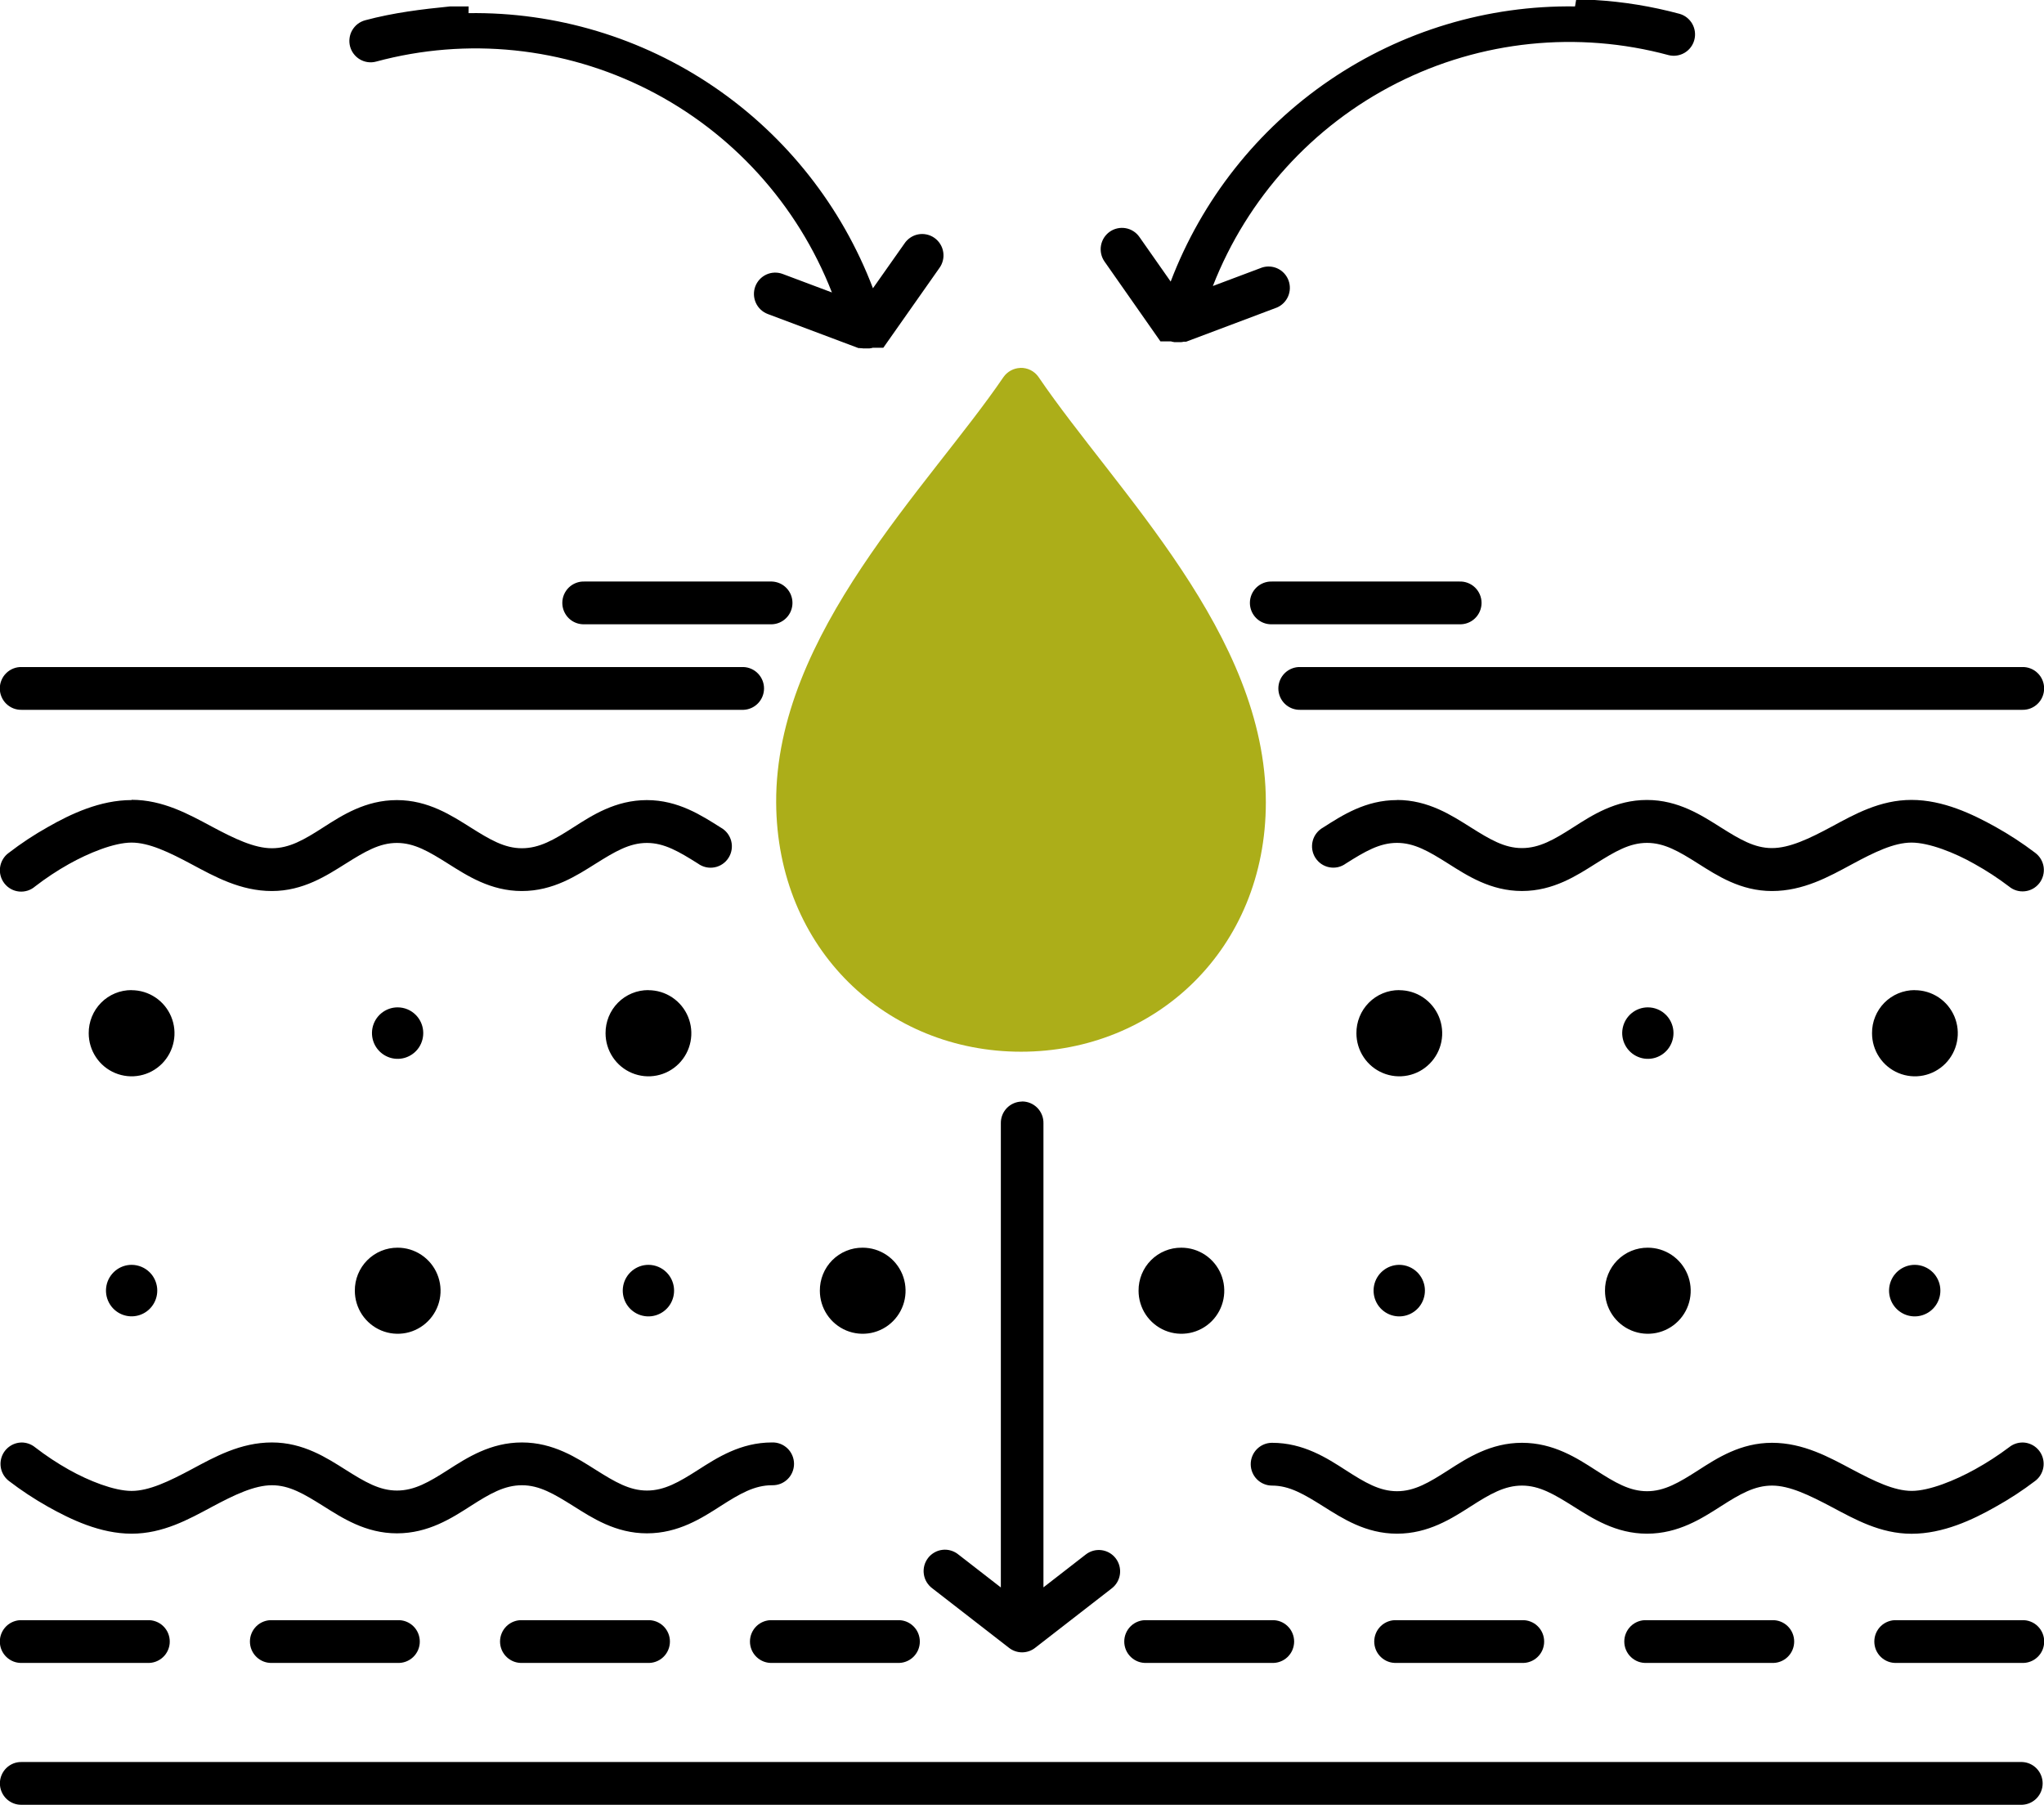
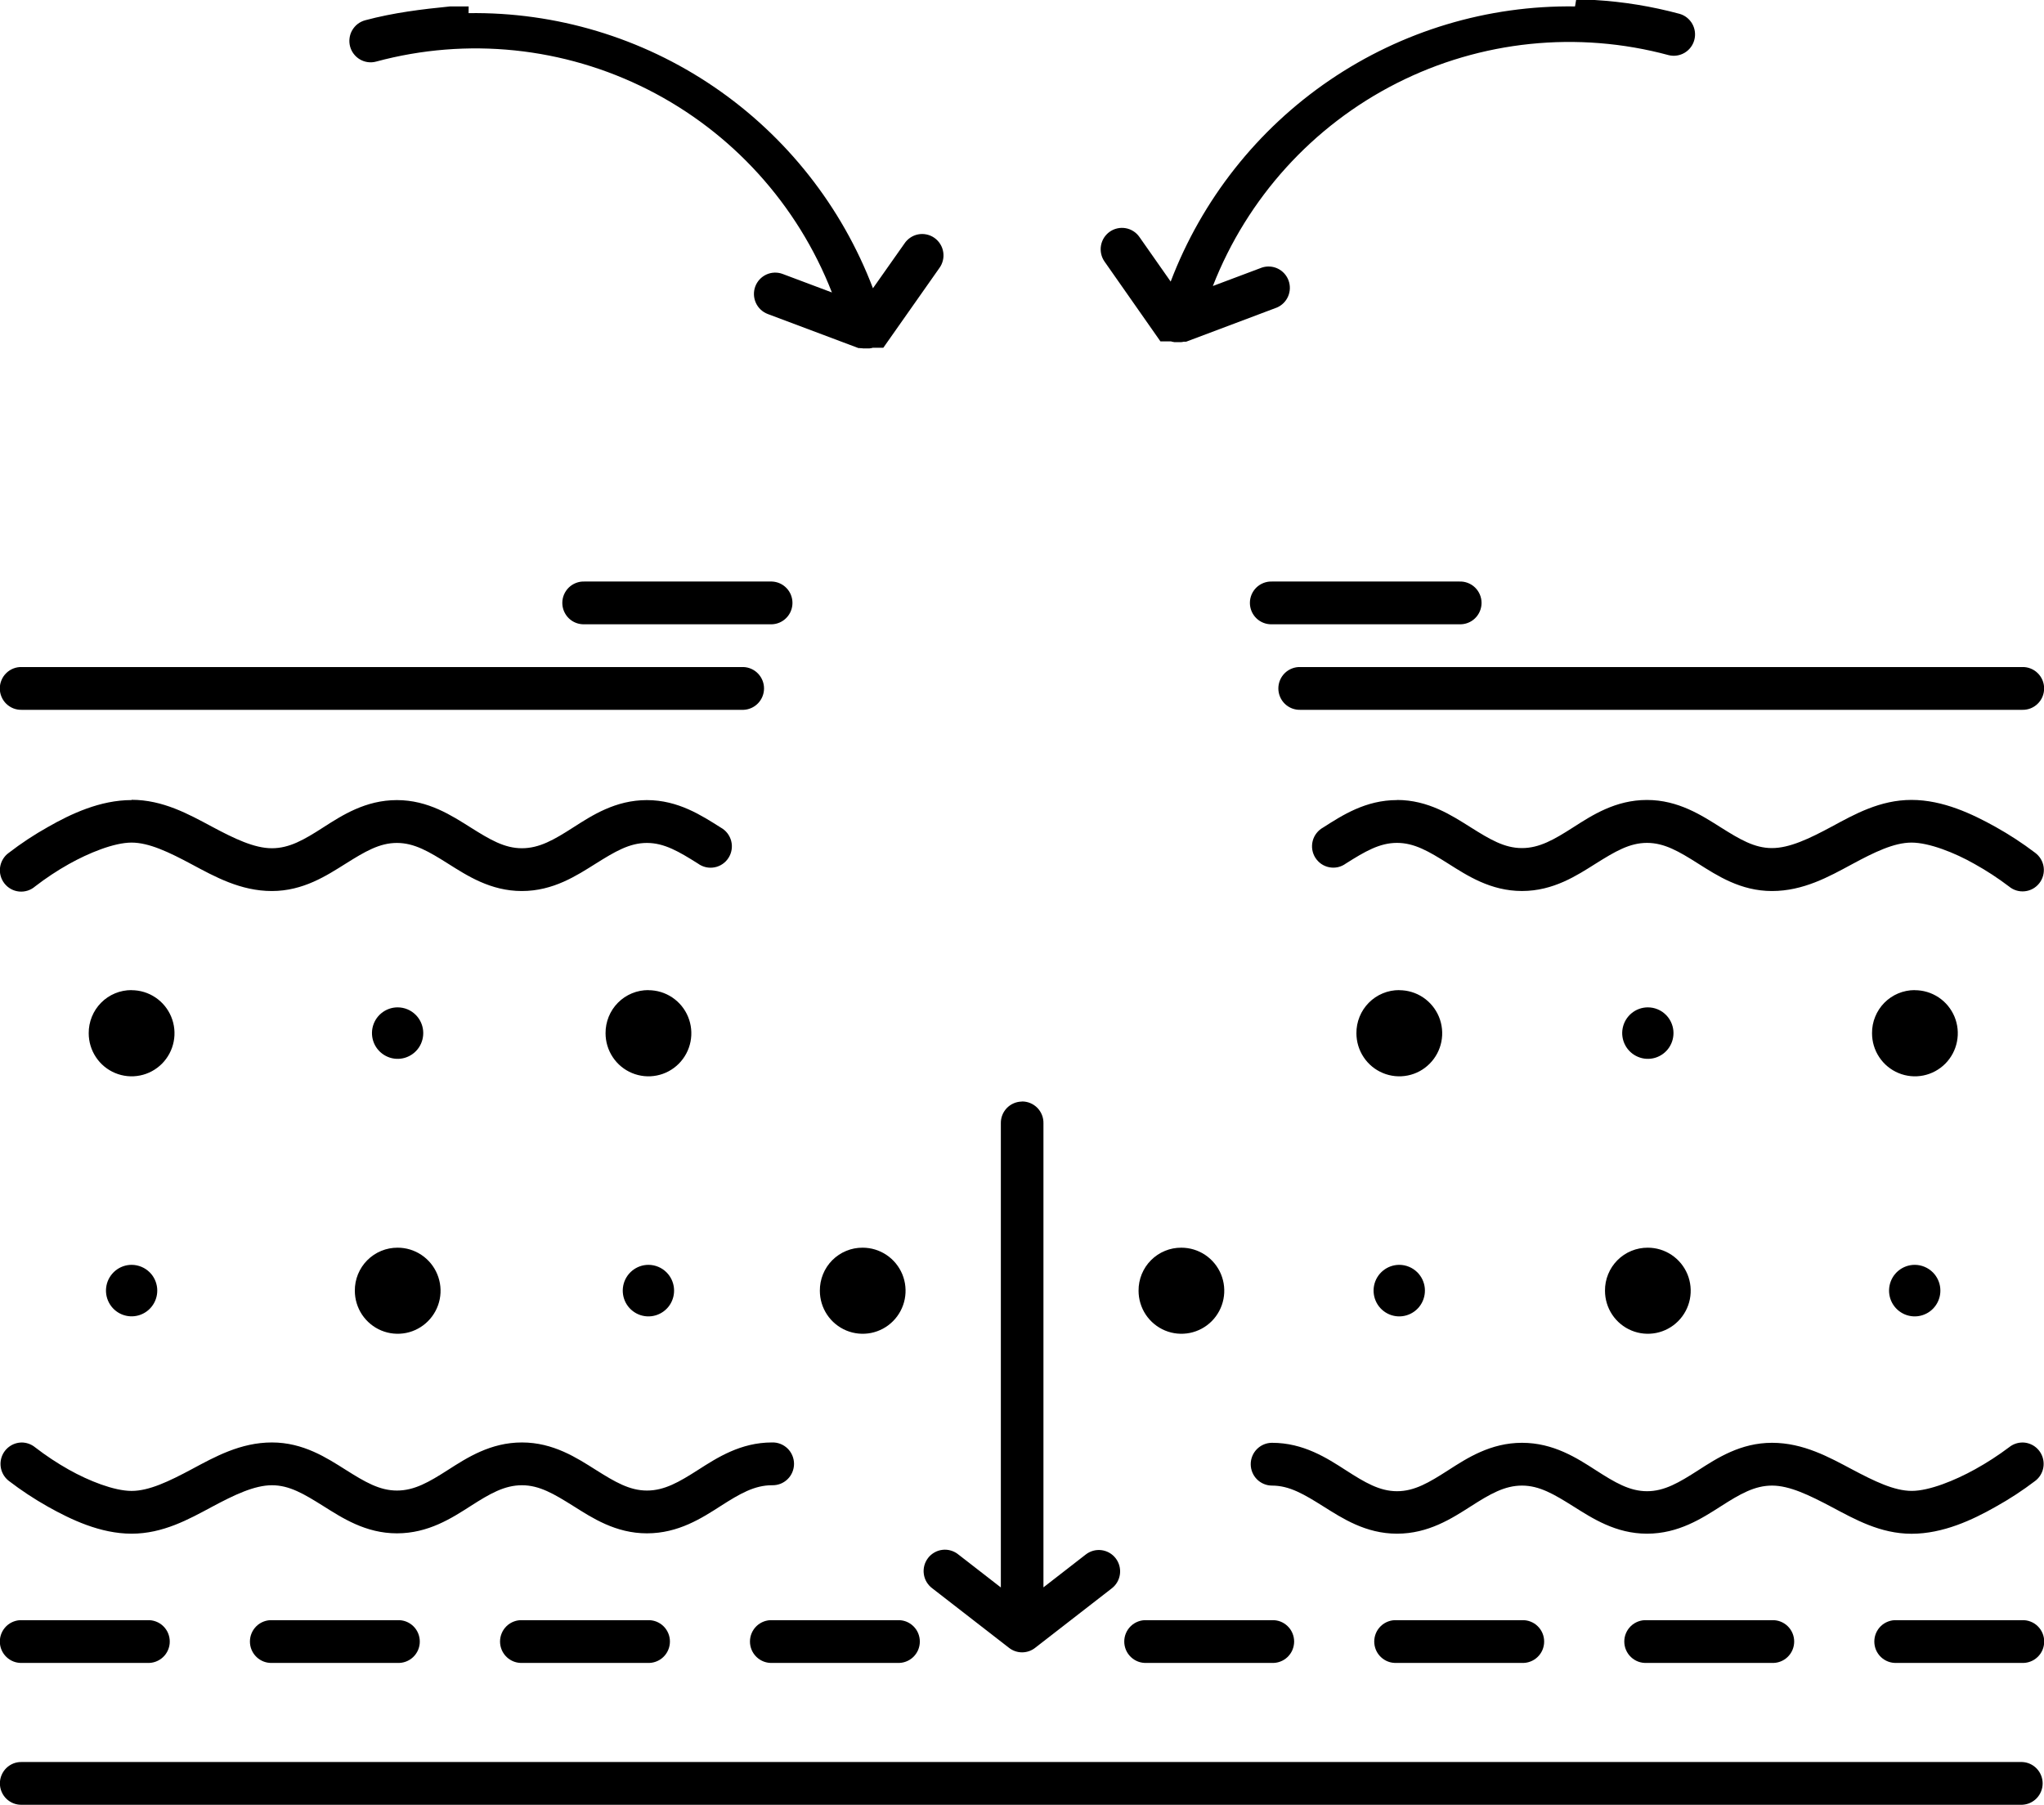
<svg xmlns="http://www.w3.org/2000/svg" width="77" height="68" viewBox="0 0 77 68" fill="none">
  <path d="M17.655 0.242C17.423 0.242 17.192 0.242 16.958 0.242C15.895 0.347 14.822 0.478 13.755 0.764C13.653 0.792 13.558 0.839 13.474 0.903C13.391 0.968 13.321 1.048 13.268 1.14C13.215 1.231 13.181 1.333 13.168 1.438C13.154 1.542 13.161 1.649 13.188 1.751C13.215 1.853 13.262 1.949 13.327 2.033C13.391 2.117 13.471 2.187 13.562 2.24C13.746 2.347 13.965 2.376 14.171 2.32C17.597 1.395 21.242 1.771 24.409 3.376C27.577 4.981 30.044 7.702 31.339 11.019L29.484 10.322C29.285 10.247 29.064 10.255 28.871 10.343C28.677 10.432 28.527 10.594 28.452 10.794C28.378 10.994 28.386 11.216 28.474 11.41C28.562 11.605 28.724 11.756 28.923 11.831L32.341 13.115H32.4L32.429 13.12H32.474L32.504 13.126H32.756L32.801 13.12L32.845 13.112L32.876 13.102H33.276L35.38 10.109C35.445 10.023 35.492 9.924 35.518 9.819C35.545 9.715 35.55 9.606 35.533 9.499C35.517 9.392 35.479 9.29 35.422 9.198C35.366 9.106 35.291 9.027 35.203 8.964C35.116 8.902 35.016 8.858 34.911 8.835C34.806 8.812 34.697 8.81 34.592 8.83C34.486 8.85 34.385 8.891 34.296 8.951C34.206 9.011 34.129 9.088 34.07 9.178L32.885 10.861C31.709 7.774 29.617 5.124 26.893 3.27C24.169 1.416 20.943 0.448 17.652 0.495L17.655 0.242ZM59.333 0.242C56.043 0.196 52.818 1.165 50.093 3.019C47.369 4.873 45.277 7.522 44.101 10.609L42.922 8.927C42.861 8.84 42.784 8.766 42.695 8.71C42.606 8.653 42.507 8.615 42.403 8.597C42.299 8.579 42.192 8.582 42.09 8.605C41.987 8.628 41.889 8.671 41.803 8.732C41.717 8.793 41.644 8.871 41.587 8.96C41.531 9.05 41.493 9.15 41.475 9.254C41.457 9.358 41.46 9.465 41.483 9.568C41.506 9.672 41.549 9.769 41.61 9.856L43.71 12.855L43.716 12.863H43.969C43.984 12.864 43.999 12.864 44.014 12.863H44.073C44.088 12.864 44.103 12.864 44.118 12.863L44.147 12.873L44.191 12.881L44.236 12.89H44.326C44.34 12.891 44.355 12.891 44.37 12.89C44.385 12.891 44.399 12.891 44.414 12.89H44.503L44.548 12.884C44.563 12.882 44.578 12.879 44.593 12.875H44.681L48.1 11.588C48.29 11.508 48.442 11.357 48.524 11.167C48.607 10.976 48.612 10.762 48.541 10.567C48.469 10.373 48.326 10.213 48.14 10.122C47.955 10.032 47.741 10.016 47.544 10.079L45.69 10.776C46.985 7.459 49.452 4.738 52.619 3.133C55.787 1.528 59.432 1.152 62.858 2.077C63.062 2.128 63.278 2.097 63.459 1.99C63.641 1.883 63.773 1.709 63.827 1.505C63.882 1.301 63.854 1.084 63.751 0.9C63.647 0.716 63.476 0.58 63.274 0.522C62.227 0.239 61.153 0.064 60.071 0H59.374L59.333 0.242ZM22.015 21.91C21.907 21.906 21.8 21.924 21.699 21.963C21.598 22.002 21.506 22.06 21.429 22.135C21.351 22.211 21.29 22.301 21.247 22.4C21.205 22.5 21.183 22.607 21.183 22.716C21.183 22.824 21.205 22.931 21.247 23.031C21.29 23.13 21.351 23.221 21.429 23.296C21.506 23.371 21.598 23.43 21.699 23.468C21.8 23.507 21.907 23.525 22.015 23.521H29.08C29.287 23.514 29.484 23.425 29.628 23.275C29.773 23.125 29.853 22.924 29.853 22.716C29.853 22.507 29.773 22.306 29.628 22.156C29.484 22.006 29.287 21.918 29.08 21.91H22.015ZM47.917 21.91C47.809 21.906 47.702 21.924 47.601 21.963C47.5 22.002 47.408 22.06 47.331 22.135C47.253 22.211 47.191 22.301 47.149 22.4C47.107 22.5 47.085 22.607 47.085 22.716C47.085 22.824 47.107 22.931 47.149 23.031C47.191 23.13 47.253 23.221 47.331 23.296C47.408 23.371 47.5 23.43 47.601 23.468C47.702 23.507 47.809 23.525 47.917 23.521H54.98C55.088 23.525 55.196 23.507 55.296 23.468C55.397 23.43 55.489 23.371 55.566 23.296C55.644 23.221 55.706 23.13 55.748 23.031C55.79 22.931 55.812 22.824 55.812 22.716C55.812 22.607 55.79 22.5 55.748 22.4C55.706 22.301 55.644 22.211 55.566 22.135C55.489 22.06 55.397 22.002 55.296 21.963C55.196 21.924 55.088 21.906 54.98 21.91H47.917ZM0.824 25.132C0.716 25.128 0.609 25.146 0.508 25.185C0.408 25.224 0.316 25.282 0.238 25.358C0.16 25.433 0.099 25.523 0.057 25.623C0.014 25.722 -0.007 25.83 -0.007 25.938C-0.007 26.046 0.014 26.153 0.057 26.253C0.099 26.353 0.16 26.443 0.238 26.518C0.316 26.593 0.408 26.652 0.508 26.691C0.609 26.729 0.716 26.747 0.824 26.744H28.008C28.215 26.736 28.412 26.648 28.556 26.498C28.701 26.347 28.782 26.147 28.782 25.938C28.782 25.729 28.701 25.529 28.556 25.378C28.412 25.228 28.215 25.14 28.008 25.132H0.824ZM48.989 25.132C48.881 25.128 48.773 25.146 48.673 25.185C48.572 25.224 48.48 25.282 48.402 25.358C48.325 25.433 48.263 25.523 48.221 25.623C48.179 25.722 48.157 25.83 48.157 25.938C48.157 26.046 48.179 26.153 48.221 26.253C48.263 26.353 48.325 26.443 48.402 26.518C48.48 26.593 48.572 26.652 48.673 26.691C48.773 26.729 48.881 26.747 48.989 26.744H76.173C76.281 26.747 76.388 26.729 76.489 26.691C76.59 26.652 76.682 26.593 76.759 26.518C76.837 26.443 76.899 26.353 76.941 26.253C76.983 26.153 77.005 26.046 77.005 25.938C77.005 25.83 76.983 25.722 76.941 25.623C76.899 25.523 76.837 25.433 76.759 25.358C76.682 25.282 76.59 25.224 76.489 25.185C76.388 25.146 76.281 25.128 76.173 25.132H48.989ZM4.954 30.144C3.771 30.144 2.667 30.666 1.805 31.159C1.289 31.448 0.795 31.774 0.327 32.135C0.239 32.198 0.165 32.279 0.11 32.373C0.054 32.466 0.018 32.57 0.003 32.677C-0.012 32.785 -0.005 32.895 0.024 33C0.052 33.105 0.102 33.203 0.169 33.288C0.236 33.373 0.32 33.444 0.415 33.496C0.51 33.548 0.615 33.58 0.723 33.59C0.831 33.6 0.94 33.588 1.043 33.555C1.146 33.522 1.241 33.468 1.323 33.397C1.726 33.086 2.15 32.805 2.593 32.556C3.337 32.139 4.296 31.746 4.955 31.746C5.614 31.746 6.365 32.105 7.227 32.567C8.088 33.028 9.061 33.571 10.242 33.571C11.423 33.571 12.309 32.987 13.025 32.538C13.741 32.089 14.292 31.759 14.951 31.759C15.611 31.759 16.16 32.087 16.877 32.538C17.594 32.989 18.476 33.571 19.66 33.571C20.844 33.571 21.727 32.987 22.443 32.538C23.16 32.089 23.71 31.759 24.369 31.759C25.028 31.759 25.579 32.087 26.296 32.538C26.385 32.603 26.486 32.649 26.593 32.673C26.7 32.697 26.811 32.699 26.919 32.678C27.027 32.658 27.129 32.615 27.22 32.553C27.311 32.491 27.388 32.411 27.446 32.318C27.505 32.225 27.544 32.121 27.561 32.012C27.578 31.903 27.573 31.792 27.545 31.685C27.517 31.578 27.468 31.479 27.401 31.392C27.333 31.305 27.248 31.233 27.152 31.18C26.435 30.729 25.553 30.145 24.369 30.145C23.185 30.145 22.304 30.72 21.587 31.18C20.869 31.641 20.319 31.959 19.66 31.959C19.001 31.959 18.451 31.63 17.735 31.18C17.018 30.73 16.135 30.145 14.951 30.145C13.768 30.145 12.884 30.72 12.168 31.18C11.452 31.641 10.901 31.959 10.242 31.959C9.582 31.959 8.832 31.6 7.97 31.138C7.108 30.677 6.136 30.134 4.955 30.134L4.954 30.144ZM52.627 30.144C51.444 30.144 50.562 30.719 49.844 31.178C49.748 31.231 49.663 31.303 49.596 31.39C49.528 31.476 49.479 31.576 49.451 31.683C49.424 31.79 49.418 31.901 49.435 32.01C49.452 32.119 49.491 32.223 49.55 32.316C49.609 32.409 49.686 32.489 49.776 32.551C49.867 32.613 49.97 32.656 50.078 32.676C50.185 32.697 50.296 32.695 50.403 32.671C50.51 32.647 50.611 32.6 50.7 32.535C51.417 32.083 51.967 31.757 52.626 31.757C53.286 31.757 53.834 32.083 54.552 32.535C55.269 32.988 56.151 33.57 57.335 33.57C58.519 33.57 59.402 32.986 60.118 32.535C60.835 32.086 61.385 31.757 62.044 31.757C62.703 31.757 63.254 32.083 63.971 32.537C64.689 32.99 65.569 33.571 66.753 33.571C67.936 33.571 68.905 33.027 69.757 32.567C70.61 32.106 71.35 31.746 72.009 31.746C72.668 31.746 73.637 32.125 74.391 32.556C74.84 32.806 75.27 33.087 75.678 33.397C75.761 33.466 75.856 33.518 75.959 33.55C76.062 33.581 76.17 33.592 76.277 33.58C76.384 33.569 76.488 33.536 76.582 33.484C76.676 33.431 76.759 33.36 76.825 33.275C76.891 33.19 76.939 33.092 76.967 32.988C76.995 32.883 77.002 32.774 76.987 32.667C76.972 32.56 76.935 32.458 76.88 32.365C76.824 32.272 76.751 32.192 76.664 32.128C76.19 31.768 75.691 31.443 75.172 31.153C74.306 30.672 73.197 30.138 72.008 30.138C70.82 30.138 69.858 30.682 69.005 31.143C68.151 31.603 67.411 31.953 66.752 31.953C66.092 31.953 65.542 31.625 64.825 31.174C64.108 30.723 63.226 30.14 62.042 30.14C60.858 30.14 59.977 30.715 59.261 31.174C58.544 31.633 57.992 31.953 57.333 31.953C56.674 31.953 56.125 31.625 55.408 31.174C54.69 30.723 53.809 30.14 52.624 30.14L52.627 30.144ZM4.956 37.307C5.276 37.307 5.588 37.402 5.854 37.58C6.12 37.758 6.327 38.011 6.45 38.308C6.573 38.604 6.605 38.931 6.543 39.245C6.481 39.56 6.327 39.85 6.101 40.077C5.875 40.304 5.587 40.459 5.274 40.521C4.96 40.584 4.636 40.552 4.34 40.429C4.045 40.307 3.792 40.099 3.615 39.832C3.437 39.565 3.342 39.251 3.342 38.93C3.34 38.716 3.381 38.505 3.461 38.307C3.541 38.109 3.66 37.929 3.81 37.778C3.96 37.626 4.139 37.507 4.336 37.425C4.532 37.344 4.743 37.303 4.956 37.304V37.307ZM24.426 37.307C24.746 37.307 25.058 37.402 25.324 37.58C25.59 37.758 25.798 38.011 25.92 38.308C26.043 38.604 26.075 38.931 26.013 39.245C25.951 39.56 25.797 39.85 25.571 40.077C25.345 40.304 25.058 40.459 24.744 40.521C24.431 40.584 24.106 40.552 23.81 40.429C23.515 40.307 23.262 40.099 23.085 39.832C22.907 39.565 22.812 39.251 22.812 38.93C22.81 38.716 22.851 38.505 22.931 38.307C23.011 38.109 23.13 37.929 23.28 37.778C23.43 37.626 23.609 37.507 23.806 37.425C24.002 37.344 24.213 37.303 24.426 37.304V37.307ZM52.711 37.307C53.03 37.307 53.343 37.401 53.609 37.579C53.875 37.757 54.083 38.011 54.206 38.307C54.328 38.603 54.361 38.93 54.299 39.245C54.237 39.56 54.083 39.849 53.857 40.076C53.632 40.304 53.344 40.459 53.03 40.521C52.717 40.584 52.392 40.552 52.096 40.429C51.801 40.307 51.548 40.099 51.371 39.832C51.193 39.565 51.098 39.251 51.098 38.93C51.096 38.717 51.136 38.505 51.217 38.307C51.297 38.109 51.416 37.93 51.566 37.778C51.716 37.627 51.894 37.507 52.091 37.426C52.287 37.344 52.498 37.303 52.711 37.304V37.307ZM72.129 37.307C72.449 37.306 72.762 37.4 73.029 37.577C73.296 37.755 73.504 38.008 73.628 38.304C73.751 38.601 73.784 38.927 73.722 39.243C73.661 39.558 73.507 39.848 73.281 40.076C73.055 40.303 72.767 40.458 72.454 40.521C72.14 40.584 71.814 40.552 71.519 40.429C71.223 40.306 70.97 40.098 70.793 39.83C70.615 39.563 70.521 39.248 70.522 38.927C70.52 38.714 70.56 38.503 70.641 38.306C70.721 38.109 70.839 37.93 70.988 37.779C71.138 37.628 71.316 37.509 71.511 37.427C71.707 37.346 71.917 37.304 72.129 37.304V37.307ZM14.978 37.954C14.755 37.954 14.539 38.032 14.366 38.174C14.193 38.316 14.075 38.514 14.031 38.734C13.988 38.954 14.021 39.182 14.126 39.38C14.232 39.578 14.402 39.733 14.608 39.819C14.814 39.906 15.044 39.917 15.257 39.853C15.471 39.788 15.656 39.651 15.781 39.465C15.905 39.278 15.961 39.054 15.94 38.831C15.919 38.608 15.821 38.399 15.664 38.24C15.574 38.149 15.467 38.077 15.35 38.028C15.232 37.979 15.106 37.954 14.978 37.954ZM62.076 37.954C61.853 37.954 61.636 38.032 61.464 38.174C61.291 38.316 61.173 38.514 61.129 38.734C61.085 38.954 61.119 39.182 61.224 39.38C61.329 39.578 61.499 39.733 61.706 39.819C61.912 39.906 62.141 39.917 62.355 39.853C62.569 39.788 62.754 39.651 62.878 39.465C63.003 39.278 63.059 39.054 63.038 38.831C63.016 38.608 62.919 38.399 62.761 38.24C62.672 38.149 62.565 38.077 62.447 38.028C62.33 37.979 62.203 37.954 62.076 37.954ZM38.492 41.504C38.386 41.505 38.282 41.528 38.185 41.57C38.088 41.612 38.001 41.673 37.927 41.749C37.854 41.826 37.796 41.916 37.758 42.014C37.719 42.113 37.701 42.219 37.703 42.325V59.81L36.108 58.572C36.025 58.503 35.929 58.452 35.826 58.421C35.723 58.39 35.615 58.38 35.508 58.392C35.401 58.404 35.297 58.437 35.204 58.49C35.11 58.543 35.027 58.614 34.962 58.699C34.896 58.785 34.847 58.883 34.82 58.987C34.793 59.092 34.786 59.201 34.802 59.308C34.817 59.415 34.853 59.517 34.909 59.61C34.965 59.702 35.038 59.783 35.125 59.846L37.997 62.074C38.14 62.191 38.319 62.255 38.503 62.255C38.687 62.255 38.866 62.191 39.009 62.074L41.886 59.841C42.054 59.71 42.163 59.518 42.19 59.306C42.217 59.094 42.159 58.88 42.029 58.711C41.899 58.542 41.707 58.432 41.496 58.405C41.285 58.378 41.072 58.436 40.904 58.567L39.308 59.806V42.322C39.31 42.213 39.291 42.106 39.251 42.006C39.21 41.905 39.151 41.814 39.075 41.737C38.999 41.661 38.908 41.6 38.808 41.559C38.709 41.519 38.602 41.498 38.494 41.5L38.492 41.504ZM14.978 47.009C15.298 47.008 15.61 47.103 15.876 47.281C16.142 47.459 16.35 47.712 16.472 48.008C16.595 48.304 16.628 48.63 16.566 48.945C16.504 49.26 16.35 49.549 16.124 49.776C15.899 50.003 15.611 50.158 15.298 50.221C14.984 50.283 14.66 50.252 14.364 50.129C14.069 50.006 13.817 49.798 13.639 49.532C13.462 49.265 13.367 48.951 13.367 48.63C13.365 48.417 13.406 48.206 13.486 48.009C13.567 47.812 13.685 47.632 13.835 47.482C13.985 47.331 14.164 47.211 14.36 47.13C14.556 47.049 14.766 47.008 14.978 47.009ZM32.498 47.009C32.818 47.009 33.13 47.104 33.395 47.282C33.661 47.46 33.868 47.713 33.991 48.009C34.113 48.306 34.145 48.632 34.083 48.946C34.021 49.261 33.867 49.55 33.641 49.777C33.416 50.004 33.128 50.158 32.815 50.221C32.501 50.283 32.177 50.252 31.881 50.129C31.586 50.006 31.334 49.798 31.157 49.532C30.979 49.265 30.885 48.951 30.885 48.63C30.883 48.417 30.924 48.206 31.004 48.008C31.084 47.811 31.203 47.631 31.353 47.48C31.504 47.33 31.682 47.21 31.879 47.129C32.075 47.048 32.286 47.007 32.498 47.009ZM44.504 47.009C44.824 47.009 45.136 47.104 45.402 47.282C45.667 47.46 45.874 47.713 45.997 48.009C46.119 48.306 46.151 48.632 46.089 48.946C46.027 49.261 45.873 49.55 45.648 49.777C45.422 50.004 45.134 50.158 44.821 50.221C44.508 50.283 44.183 50.252 43.888 50.129C43.593 50.006 43.34 49.798 43.163 49.532C42.986 49.265 42.891 48.951 42.891 48.63C42.889 48.417 42.93 48.206 43.01 48.008C43.091 47.811 43.209 47.631 43.36 47.48C43.51 47.33 43.688 47.21 43.885 47.129C44.081 47.048 44.292 47.007 44.504 47.009ZM62.075 47.009C62.395 47.009 62.707 47.104 62.972 47.282C63.238 47.46 63.445 47.713 63.568 48.009C63.69 48.306 63.722 48.632 63.66 48.946C63.598 49.261 63.444 49.55 63.218 49.777C62.992 50.004 62.705 50.158 62.392 50.221C62.078 50.283 61.754 50.252 61.459 50.129C61.163 50.006 60.911 49.798 60.734 49.532C60.556 49.265 60.462 48.951 60.462 48.63C60.46 48.417 60.5 48.206 60.581 48.009C60.661 47.811 60.78 47.632 60.93 47.481C61.08 47.33 61.258 47.211 61.454 47.13C61.65 47.049 61.861 47.008 62.073 47.009H62.075ZM4.958 47.655C4.735 47.655 4.518 47.733 4.346 47.875C4.173 48.018 4.055 48.215 4.011 48.435C3.967 48.656 4.001 48.884 4.106 49.082C4.211 49.28 4.381 49.435 4.587 49.521C4.794 49.607 5.023 49.619 5.237 49.554C5.451 49.489 5.636 49.352 5.76 49.166C5.885 48.98 5.941 48.756 5.92 48.533C5.898 48.309 5.801 48.1 5.643 47.941C5.553 47.851 5.447 47.779 5.329 47.73C5.211 47.681 5.085 47.655 4.958 47.655ZM24.428 47.655C24.204 47.655 23.988 47.733 23.815 47.875C23.642 48.017 23.523 48.215 23.479 48.435C23.435 48.656 23.468 48.884 23.573 49.083C23.678 49.281 23.849 49.436 24.055 49.523C24.262 49.609 24.491 49.621 24.706 49.556C24.92 49.491 25.105 49.354 25.23 49.168C25.354 48.981 25.411 48.757 25.389 48.533C25.368 48.31 25.27 48.101 25.112 47.941C25.023 47.851 24.916 47.779 24.799 47.73C24.681 47.681 24.555 47.655 24.428 47.655ZM52.713 47.655C52.489 47.655 52.272 47.733 52.099 47.875C51.926 48.017 51.807 48.215 51.763 48.435C51.719 48.656 51.753 48.884 51.858 49.083C51.963 49.281 52.133 49.436 52.34 49.523C52.546 49.609 52.776 49.621 52.99 49.556C53.204 49.491 53.39 49.354 53.514 49.168C53.639 48.981 53.695 48.757 53.674 48.533C53.653 48.31 53.555 48.101 53.397 47.941C53.307 47.851 53.201 47.779 53.083 47.73C52.966 47.681 52.84 47.655 52.713 47.655ZM72.131 47.655C71.907 47.655 71.69 47.733 71.517 47.875C71.344 48.017 71.226 48.215 71.182 48.435C71.138 48.656 71.171 48.884 71.276 49.083C71.381 49.281 71.552 49.436 71.758 49.523C71.964 49.609 72.194 49.621 72.408 49.556C72.623 49.491 72.808 49.354 72.932 49.168C73.057 48.981 73.114 48.757 73.092 48.533C73.071 48.31 72.973 48.101 72.815 47.941C72.725 47.851 72.619 47.779 72.501 47.73C72.384 47.681 72.258 47.655 72.131 47.655ZM0.809 54.349C0.642 54.352 0.481 54.407 0.347 54.506C0.213 54.605 0.112 54.743 0.06 54.901C0.008 55.06 0.006 55.231 0.054 55.391C0.103 55.551 0.2 55.691 0.331 55.794C0.8 56.154 1.294 56.479 1.809 56.769C2.668 57.25 3.775 57.784 4.958 57.784C6.141 57.784 7.114 57.24 7.973 56.779C8.832 56.319 9.586 55.959 10.245 55.959C10.904 55.959 11.453 56.288 12.17 56.737C12.888 57.188 13.77 57.771 14.954 57.771C16.137 57.771 17.02 57.197 17.737 56.737C18.453 56.278 19.004 55.959 19.663 55.959C20.322 55.959 20.873 56.288 21.59 56.737C22.306 57.188 23.188 57.771 24.372 57.771C25.556 57.771 26.439 57.197 27.155 56.737C27.872 56.278 28.422 55.959 29.081 55.959C29.189 55.962 29.296 55.944 29.397 55.906C29.497 55.867 29.589 55.808 29.667 55.733C29.744 55.658 29.806 55.568 29.848 55.468C29.89 55.368 29.912 55.261 29.912 55.153C29.912 55.045 29.89 54.938 29.848 54.838C29.806 54.738 29.744 54.648 29.667 54.573C29.589 54.498 29.497 54.439 29.397 54.4C29.296 54.361 29.189 54.343 29.081 54.347C27.898 54.347 27.015 54.922 26.299 55.38C25.582 55.839 25.03 56.159 24.372 56.159C23.714 56.159 23.163 55.832 22.445 55.38C21.728 54.928 20.846 54.347 19.662 54.347C18.478 54.347 17.595 54.922 16.879 55.38C16.163 55.839 15.613 56.159 14.954 56.159C14.294 56.159 13.744 55.832 13.027 55.38C12.31 54.928 11.428 54.347 10.244 54.347C9.06 54.347 8.088 54.891 7.229 55.352C6.369 55.812 5.616 56.173 4.957 56.173C4.298 56.173 3.34 55.792 2.595 55.373C2.152 55.124 1.728 54.843 1.325 54.532C1.179 54.412 0.995 54.347 0.805 54.348L0.809 54.349ZM76.186 54.349C76.005 54.35 75.83 54.412 75.689 54.525C75.279 54.833 74.849 55.112 74.4 55.36C73.647 55.778 72.678 56.172 72.019 56.172C71.359 56.172 70.619 55.812 69.767 55.36C68.914 54.908 67.939 54.36 66.755 54.36C65.57 54.36 64.69 54.934 63.974 55.395C63.257 55.855 62.705 56.184 62.046 56.184C61.387 56.184 60.836 55.855 60.12 55.395C59.405 54.934 58.521 54.36 57.337 54.36C56.153 54.36 55.27 54.934 54.554 55.395C53.838 55.855 53.288 56.184 52.629 56.184C51.969 56.184 51.417 55.855 50.702 55.395C49.987 54.934 49.104 54.36 47.919 54.36C47.706 54.36 47.502 54.445 47.351 54.596C47.201 54.747 47.116 54.952 47.116 55.166C47.116 55.38 47.201 55.585 47.351 55.736C47.502 55.887 47.706 55.972 47.919 55.972C48.577 55.972 49.127 56.301 49.844 56.751C50.562 57.201 51.443 57.784 52.627 57.784C53.812 57.784 54.694 57.209 55.411 56.751C56.127 56.293 56.677 55.972 57.336 55.972C57.995 55.972 58.546 56.301 59.264 56.751C59.981 57.201 60.862 57.784 62.045 57.784C63.228 57.784 64.112 57.209 64.828 56.751C65.544 56.293 66.096 55.972 66.755 55.972C67.414 55.972 68.154 56.33 69.008 56.782C69.861 57.234 70.827 57.787 72.011 57.787C73.195 57.787 74.308 57.265 75.175 56.772C75.695 56.483 76.194 56.157 76.667 55.797C76.802 55.695 76.901 55.553 76.951 55.391C77.001 55.229 76.998 55.055 76.944 54.895C76.89 54.734 76.786 54.595 76.649 54.497C76.511 54.399 76.346 54.347 76.177 54.348L76.186 54.349ZM5.557 61.043H0.838C0.729 61.037 0.62 61.054 0.518 61.092C0.416 61.13 0.323 61.188 0.244 61.263C0.165 61.339 0.102 61.429 0.059 61.53C0.016 61.63 -0.006 61.738 -0.006 61.848C-0.006 61.957 0.016 62.065 0.059 62.166C0.102 62.266 0.165 62.357 0.244 62.432C0.323 62.507 0.416 62.566 0.518 62.604C0.62 62.642 0.729 62.658 0.838 62.653H5.547C5.656 62.659 5.765 62.643 5.867 62.605C5.969 62.568 6.063 62.51 6.142 62.435C6.222 62.361 6.285 62.27 6.328 62.17C6.372 62.07 6.395 61.962 6.395 61.853C6.396 61.743 6.374 61.635 6.332 61.534C6.29 61.434 6.228 61.343 6.149 61.267C6.071 61.191 5.978 61.132 5.876 61.094C5.774 61.055 5.666 61.038 5.557 61.043ZM14.976 61.043H10.258C10.15 61.037 10.041 61.054 9.939 61.092C9.837 61.13 9.743 61.188 9.665 61.263C9.586 61.339 9.523 61.429 9.48 61.53C9.437 61.63 9.415 61.738 9.415 61.848C9.415 61.957 9.437 62.065 9.48 62.166C9.523 62.266 9.586 62.357 9.665 62.432C9.743 62.507 9.837 62.566 9.939 62.604C10.041 62.642 10.15 62.658 10.258 62.653H14.967C15.076 62.659 15.184 62.643 15.287 62.605C15.389 62.568 15.482 62.51 15.562 62.435C15.641 62.36 15.704 62.27 15.748 62.17C15.791 62.069 15.814 61.961 15.814 61.852C15.815 61.743 15.793 61.635 15.751 61.534C15.709 61.433 15.646 61.342 15.568 61.267C15.489 61.191 15.396 61.132 15.294 61.093C15.193 61.055 15.084 61.038 14.975 61.043H14.976ZM19.681 61.043C19.572 61.037 19.463 61.054 19.361 61.092C19.259 61.13 19.166 61.188 19.087 61.263C19.008 61.339 18.945 61.429 18.902 61.53C18.86 61.63 18.837 61.738 18.837 61.848C18.837 61.957 18.86 62.065 18.902 62.166C18.945 62.266 19.008 62.357 19.087 62.432C19.166 62.507 19.259 62.566 19.361 62.604C19.463 62.642 19.572 62.658 19.681 62.653H24.39C24.498 62.659 24.607 62.643 24.709 62.605C24.812 62.568 24.905 62.51 24.984 62.435C25.064 62.36 25.127 62.27 25.17 62.17C25.214 62.069 25.236 61.961 25.237 61.852C25.238 61.743 25.216 61.635 25.174 61.534C25.131 61.433 25.069 61.342 24.991 61.267C24.912 61.191 24.819 61.132 24.717 61.093C24.615 61.055 24.507 61.038 24.398 61.043H19.681ZM33.813 61.043H29.095C28.987 61.037 28.878 61.054 28.776 61.092C28.674 61.13 28.58 61.188 28.502 61.263C28.423 61.339 28.36 61.429 28.317 61.53C28.274 61.63 28.252 61.738 28.252 61.848C28.252 61.957 28.274 62.065 28.317 62.166C28.36 62.266 28.423 62.357 28.502 62.432C28.58 62.507 28.674 62.566 28.776 62.604C28.878 62.642 28.987 62.658 29.095 62.653H33.804C33.913 62.659 34.021 62.643 34.124 62.605C34.226 62.568 34.319 62.51 34.399 62.435C34.478 62.36 34.541 62.27 34.585 62.17C34.628 62.069 34.651 61.961 34.651 61.852C34.652 61.743 34.63 61.635 34.588 61.534C34.546 61.433 34.483 61.342 34.405 61.267C34.326 61.191 34.233 61.132 34.132 61.093C34.03 61.055 33.921 61.038 33.812 61.043H33.813ZM47.913 61.043H43.196C43.087 61.037 42.978 61.054 42.876 61.092C42.774 61.13 42.681 61.188 42.602 61.263C42.523 61.339 42.46 61.429 42.417 61.53C42.374 61.63 42.352 61.738 42.352 61.848C42.352 61.957 42.374 62.065 42.417 62.166C42.46 62.266 42.523 62.357 42.602 62.432C42.681 62.507 42.774 62.566 42.876 62.604C42.978 62.642 43.087 62.658 43.196 62.653H47.904C48.013 62.659 48.122 62.643 48.224 62.605C48.326 62.568 48.42 62.51 48.499 62.435C48.578 62.36 48.642 62.27 48.685 62.17C48.728 62.069 48.751 61.961 48.752 61.852C48.752 61.743 48.731 61.635 48.688 61.534C48.646 61.433 48.584 61.342 48.505 61.267C48.426 61.191 48.334 61.132 48.232 61.093C48.13 61.055 48.021 61.038 47.913 61.043H47.913ZM57.333 61.043H52.613C52.504 61.037 52.395 61.054 52.293 61.092C52.191 61.13 52.098 61.188 52.019 61.263C51.94 61.339 51.877 61.429 51.834 61.53C51.792 61.63 51.769 61.738 51.769 61.848C51.769 61.957 51.792 62.065 51.834 62.166C51.877 62.266 51.94 62.357 52.019 62.432C52.098 62.507 52.191 62.566 52.293 62.604C52.395 62.642 52.504 62.658 52.613 62.653H57.323C57.431 62.659 57.54 62.643 57.642 62.605C57.745 62.568 57.838 62.51 57.917 62.435C57.997 62.361 58.06 62.27 58.104 62.17C58.147 62.07 58.17 61.962 58.17 61.853C58.171 61.743 58.15 61.635 58.107 61.534C58.065 61.434 58.003 61.343 57.924 61.267C57.846 61.191 57.753 61.132 57.651 61.094C57.549 61.055 57.441 61.038 57.332 61.043H57.333ZM66.752 61.043H62.032C61.924 61.037 61.815 61.054 61.713 61.092C61.611 61.13 61.518 61.188 61.439 61.263C61.36 61.339 61.297 61.429 61.254 61.53C61.211 61.63 61.189 61.738 61.189 61.848C61.189 61.957 61.211 62.065 61.254 62.166C61.297 62.266 61.36 62.357 61.439 62.432C61.518 62.507 61.611 62.566 61.713 62.604C61.815 62.642 61.924 62.658 62.032 62.653H66.741C66.85 62.659 66.959 62.643 67.061 62.605C67.163 62.568 67.257 62.51 67.336 62.435C67.415 62.361 67.479 62.27 67.522 62.17C67.566 62.07 67.588 61.962 67.589 61.853C67.59 61.743 67.568 61.635 67.526 61.534C67.484 61.434 67.421 61.343 67.343 61.267C67.264 61.191 67.171 61.132 67.07 61.094C66.968 61.055 66.859 61.038 66.751 61.043H66.752ZM76.17 61.043H71.451C71.342 61.037 71.234 61.054 71.132 61.092C71.029 61.13 70.936 61.188 70.857 61.263C70.778 61.339 70.716 61.429 70.672 61.53C70.63 61.63 70.608 61.738 70.608 61.848C70.608 61.957 70.63 62.065 70.672 62.166C70.716 62.266 70.778 62.357 70.857 62.432C70.936 62.507 71.029 62.566 71.132 62.604C71.234 62.642 71.342 62.658 71.451 62.653H76.16C76.268 62.659 76.377 62.643 76.479 62.605C76.582 62.568 76.675 62.51 76.754 62.435C76.834 62.361 76.897 62.27 76.941 62.17C76.984 62.07 77.007 61.962 77.007 61.853C77.008 61.743 76.987 61.635 76.944 61.534C76.902 61.434 76.84 61.343 76.761 61.267C76.683 61.191 76.59 61.132 76.488 61.094C76.386 61.055 76.278 61.038 76.169 61.043H76.17ZM0.827 66.387C0.72 66.383 0.612 66.401 0.511 66.439C0.411 66.478 0.319 66.537 0.241 66.612C0.164 66.687 0.102 66.778 0.06 66.877C0.018 66.977 -0.004 67.084 -0.004 67.192C-0.004 67.301 0.018 67.408 0.06 67.507C0.102 67.607 0.164 67.697 0.241 67.772C0.319 67.848 0.411 67.906 0.511 67.945C0.612 67.984 0.72 68.002 0.827 67.998H76.175C76.383 67.99 76.58 67.902 76.724 67.752C76.868 67.602 76.949 67.401 76.949 67.192C76.949 66.984 76.868 66.783 76.724 66.633C76.58 66.482 76.383 66.394 76.175 66.387H0.827Z" fill="black" />
-   <path d="M38.44 13.862C38.314 13.866 38.19 13.899 38.079 13.96C37.968 14.02 37.872 14.106 37.8 14.21C34.993 18.332 29.209 23.881 29.239 30.235C29.268 35.79 33.42 39.625 38.463 39.625C43.505 39.625 47.686 35.789 47.686 30.228C47.686 23.891 42.063 18.524 39.125 14.208C39.049 14.097 38.946 14.007 38.827 13.946C38.707 13.886 38.574 13.856 38.44 13.86V13.862Z" fill="#ACAE19" />
</svg>